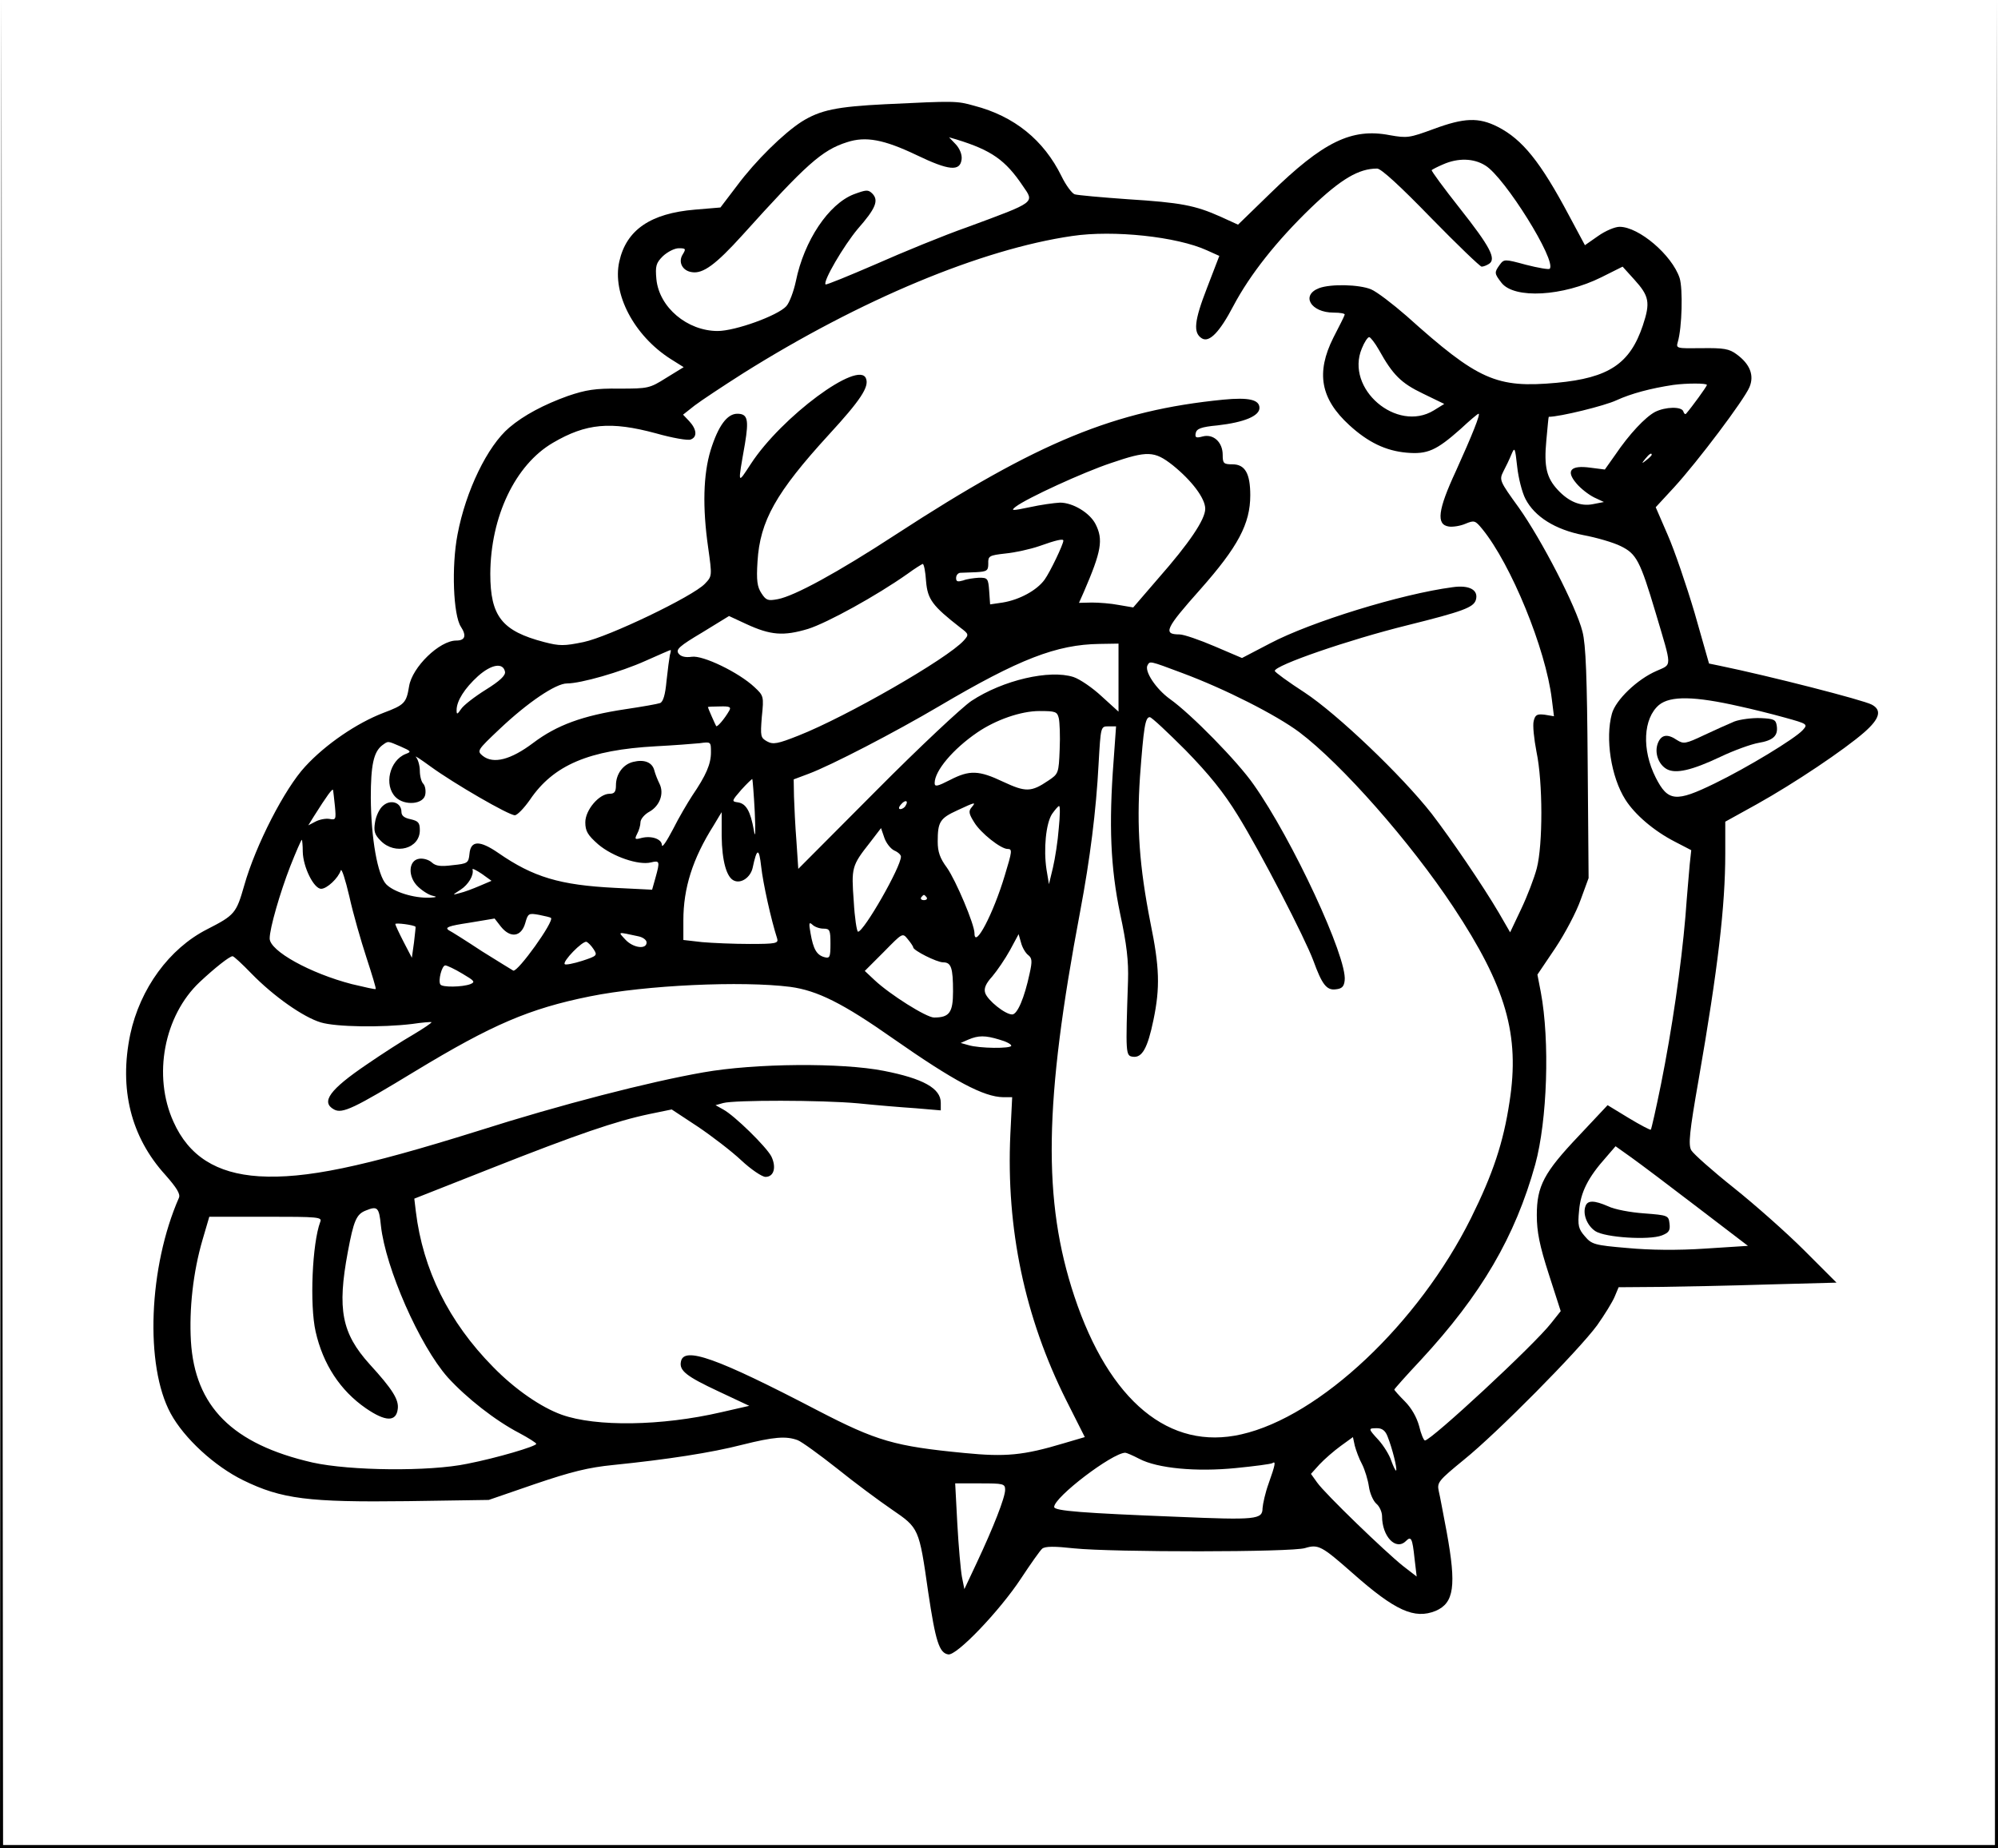
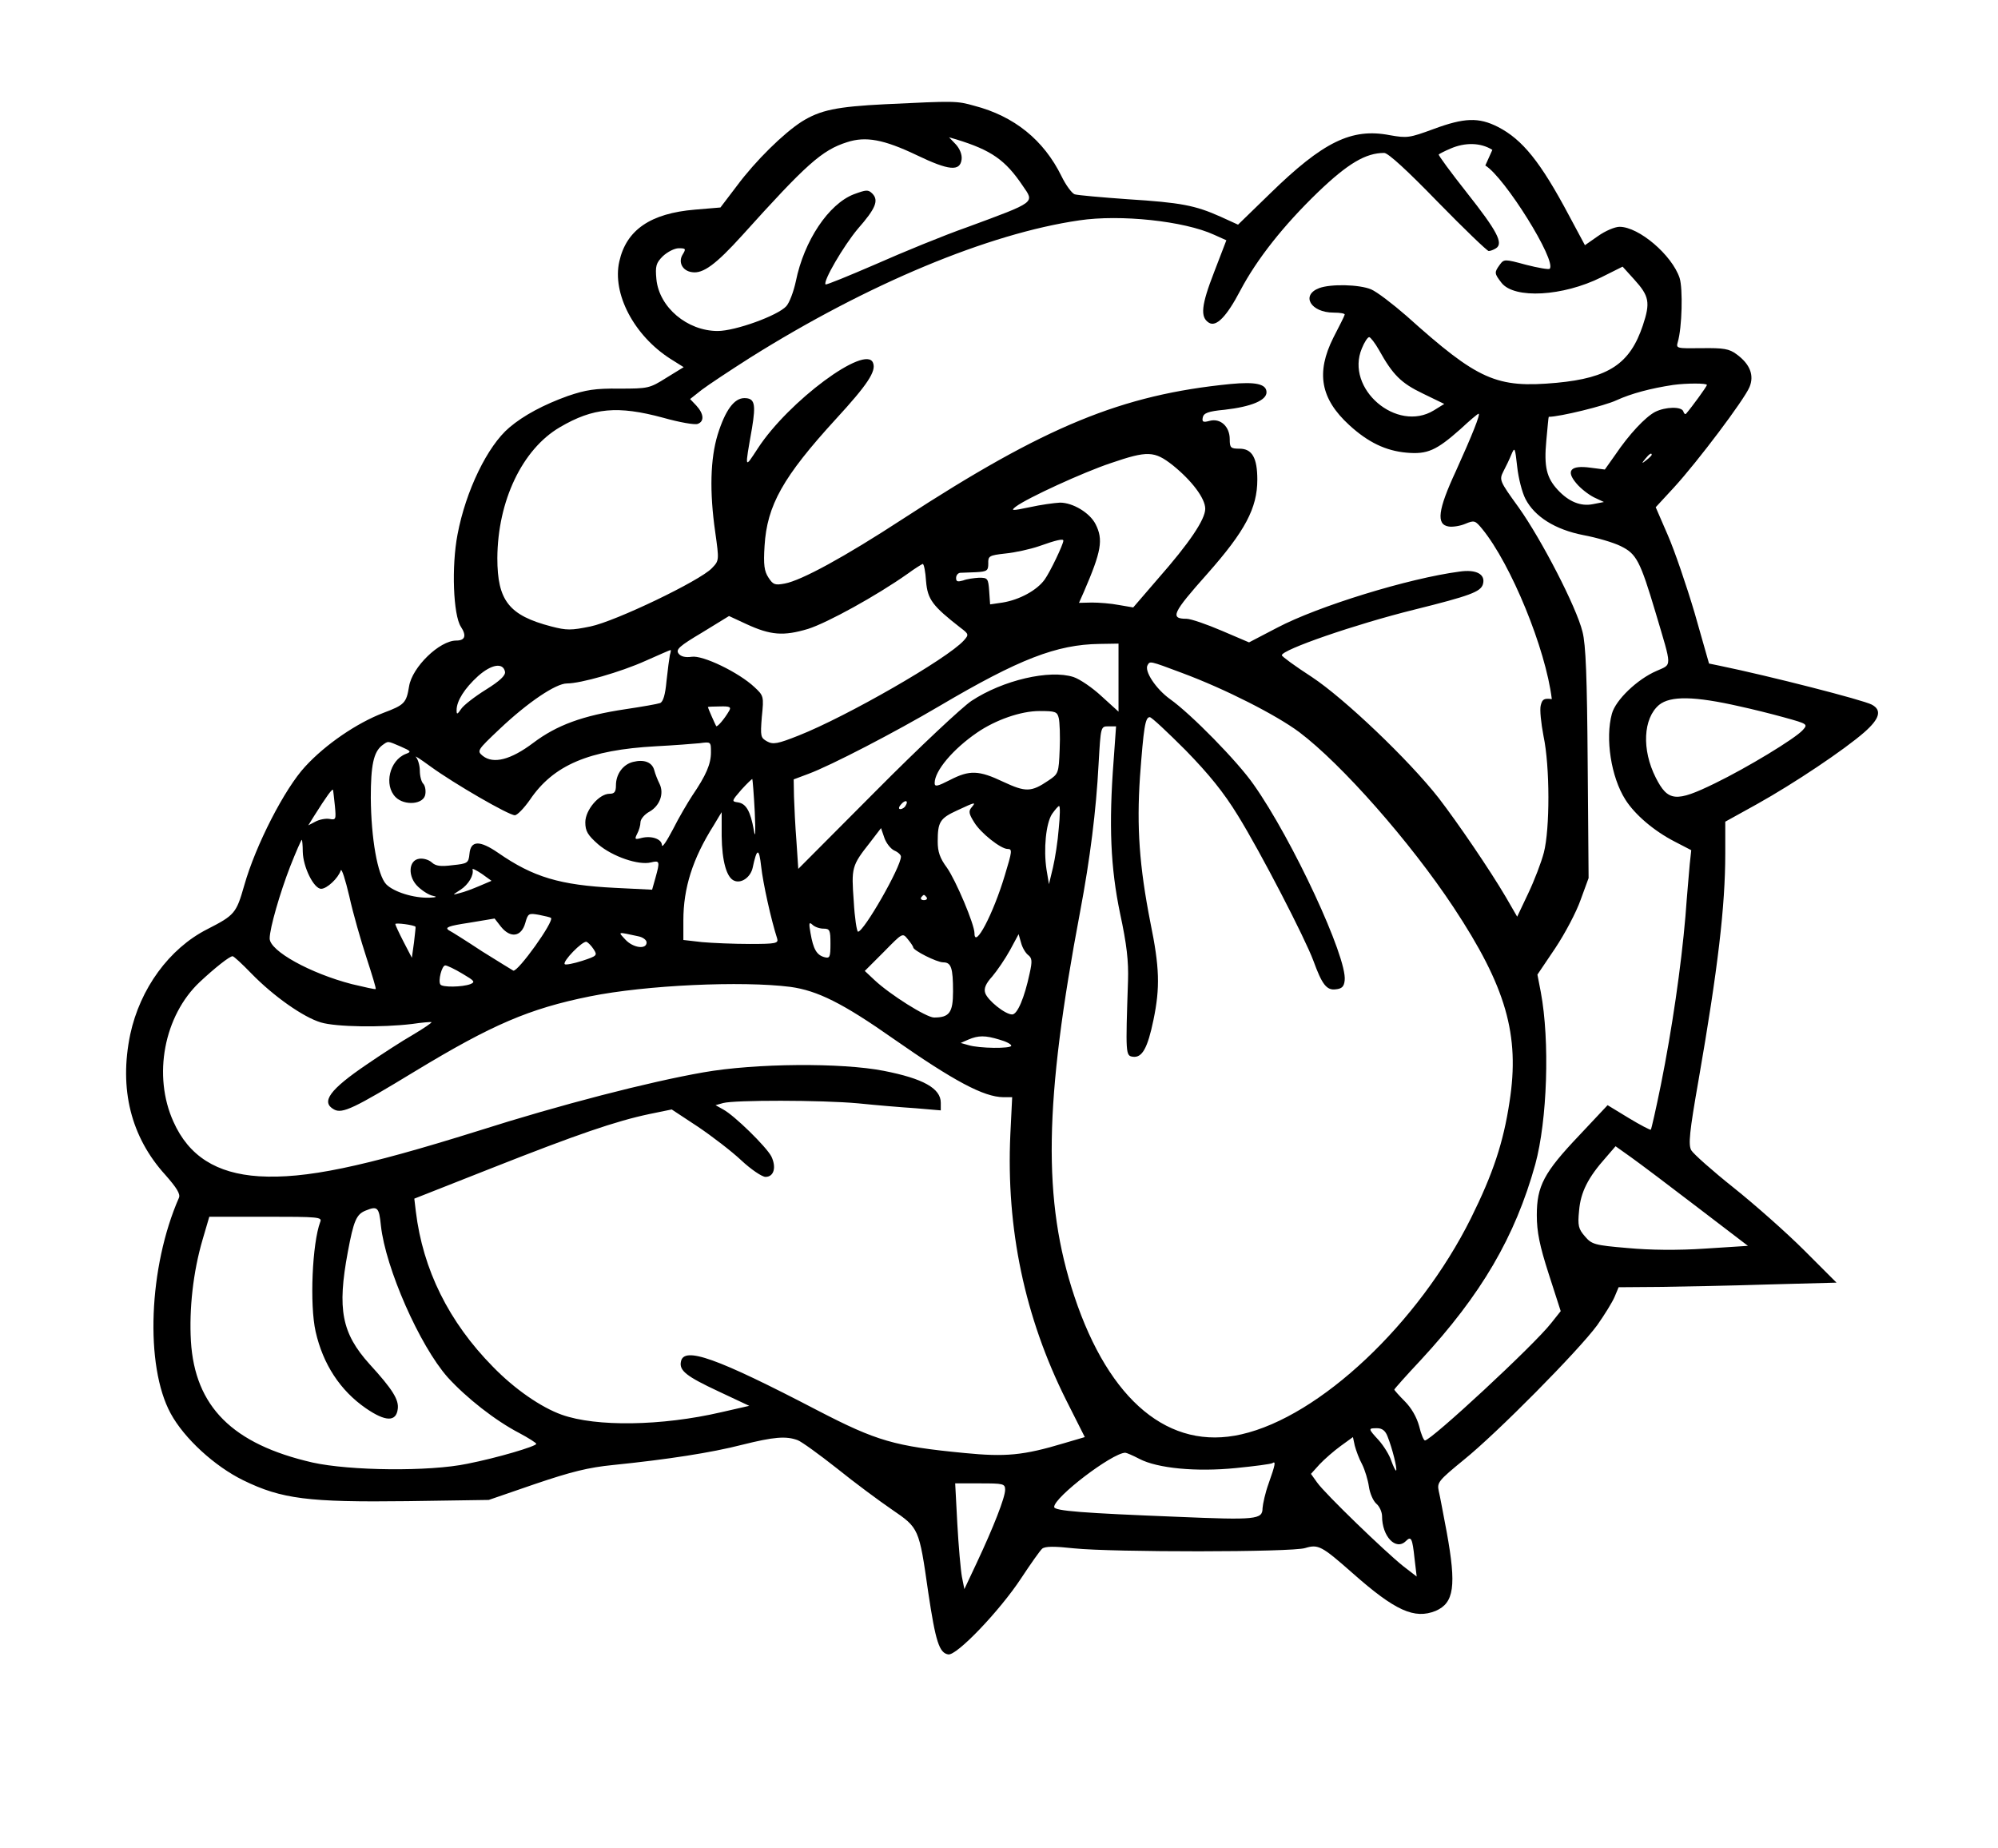
<svg xmlns="http://www.w3.org/2000/svg" version="1.0" width="652" height="603" viewBox="0 0 652 603" preserveAspectRatio="xMidYMid meet">
  <g transform="translate(0,603) scale(0.1,-0.1)" fill="#000000" stroke="none">
-     <path d="M2 3018 l-2 -3018 3260 0 3260 0 -2 3018 -3 3017 -2 -3012 -3 -3013 -3250 0 -3250 0 -3 3013 -2 3012 -3 -3017z" />
-     <path d="M2890 5690 c-160 -8 -213 -19 -274 -57 -59 -38 -150 -127 -211 -209 l-54 -71 -83 -7 c-145 -12 -224 -66 -247 -169 -24 -105 48 -242 167 -318 l43 -27 -57 -35 c-54 -34 -59 -35 -152 -35 -80 1 -110 -4 -169 -24 -78 -28 -144 -63 -191 -103 -71 -60 -142 -206 -169 -349 -20 -104 -14 -263 11 -301 19 -29 14 -45 -15 -45 -55 0 -144 -87 -154 -149 -9 -55 -15 -61 -84 -87 -86 -33 -188 -102 -255 -175 -67 -72 -162 -257 -199 -388 -26 -91 -31 -97 -121 -143 -124 -63 -219 -194 -251 -343 -37 -178 2 -335 115 -459 37 -42 49 -62 44 -74 -99 -225 -112 -548 -27 -704 44 -81 143 -172 237 -218 125 -61 212 -72 535 -68 l266 4 151 52 c118 40 174 54 255 62 177 18 320 40 421 66 104 26 143 29 181 15 13 -5 71 -47 128 -92 57 -46 138 -106 179 -134 89 -61 89 -60 119 -270 24 -161 36 -198 65 -203 27 -6 169 143 238 248 31 47 62 91 69 97 10 8 40 8 104 1 126 -13 711 -13 754 1 43 13 54 7 155 -82 139 -123 202 -151 271 -123 60 26 68 81 36 257 -11 57 -22 118 -26 134 -6 28 -1 34 82 102 108 87 374 356 435 439 24 34 50 76 57 93 l13 31 132 1 c72 1 232 4 355 8 l224 6 -105 105 c-58 58 -162 150 -231 205 -69 55 -131 110 -138 122 -10 18 -6 59 24 230 63 362 87 567 87 738 l0 104 103 57 c122 68 286 178 351 235 50 44 58 72 24 90 -28 15 -332 93 -497 127 l-34 7 -47 165 c-27 91 -66 205 -88 255 l-39 90 60 65 c77 84 229 286 246 327 16 38 2 75 -42 107 -24 18 -42 21 -114 20 -82 -1 -84 -1 -78 20 14 47 17 174 6 209 -25 75 -133 167 -196 167 -15 0 -46 -13 -70 -30 l-43 -30 -52 97 c-93 175 -152 248 -232 289 -63 32 -110 30 -210 -7 -79 -29 -86 -30 -143 -20 -124 24 -217 -21 -391 -191 l-104 -101 -57 26 c-83 37 -129 46 -303 57 -85 6 -163 13 -173 16 -9 3 -29 30 -43 59 -58 118 -154 196 -285 230 -57 16 -62 16 -289 5z m101 -166 c106 -51 142 -54 147 -14 2 15 -6 35 -19 49 l-22 23 24 -7 c114 -35 160 -67 217 -152 38 -55 44 -51 -181 -134 -77 -27 -211 -82 -299 -121 -88 -38 -161 -68 -164 -66 -9 10 59 126 105 181 59 67 69 93 48 115 -14 14 -20 13 -61 -2 -82 -32 -162 -151 -189 -284 -7 -33 -21 -70 -31 -81 -28 -31 -167 -81 -224 -81 -99 0 -191 77 -200 169 -4 43 -1 53 21 75 15 14 38 26 52 26 23 0 24 -2 13 -20 -16 -25 -1 -54 30 -58 36 -6 78 25 164 120 209 232 260 278 342 304 61 20 120 9 227 -42z m1856 -34 c63 -38 234 -312 210 -337 -3 -3 -38 3 -77 13 -70 19 -72 19 -86 0 -18 -25 -18 -28 6 -59 42 -53 200 -44 325 18 l70 35 38 -42 c49 -54 53 -75 28 -150 -42 -125 -111 -171 -281 -187 -197 -18 -256 8 -490 218 -46 40 -97 79 -116 87 -39 16 -131 18 -169 4 -61 -23 -28 -80 47 -80 22 0 38 -3 36 -7 -1 -5 -18 -38 -37 -75 -57 -114 -42 -199 52 -285 61 -56 119 -84 187 -90 68 -6 97 7 176 77 30 28 56 50 59 50 7 0 -21 -70 -74 -187 -59 -127 -65 -175 -23 -181 13 -2 38 2 54 9 29 12 32 11 55 -17 94 -115 207 -391 227 -555 l7 -56 -30 5 c-25 3 -31 0 -36 -20 -4 -14 1 -59 9 -101 21 -99 21 -303 1 -380 -8 -31 -31 -91 -51 -133 l-36 -76 -37 64 c-53 90 -156 241 -219 323 -98 125 -308 325 -414 395 -54 35 -98 67 -98 71 0 18 239 101 433 149 181 45 215 58 223 82 10 33 -21 50 -76 42 -167 -22 -462 -113 -595 -183 l-92 -48 -89 38 c-49 21 -101 39 -115 39 -55 0 -46 19 68 147 123 139 163 214 163 307 0 71 -17 101 -58 101 -29 0 -32 3 -32 31 0 41 -30 69 -65 60 -22 -6 -26 -4 -23 11 3 14 17 20 71 25 88 10 137 31 137 57 0 27 -35 35 -118 27 -354 -35 -603 -137 -1067 -439 -193 -126 -333 -202 -387 -212 -32 -6 -38 -4 -53 19 -14 21 -17 42 -13 104 8 132 60 225 233 414 103 112 132 156 121 183 -23 62 -276 -125 -376 -279 -44 -67 -43 -71 -19 66 13 79 9 98 -25 98 -33 0 -62 -39 -87 -119 -24 -79 -27 -186 -8 -318 13 -93 13 -93 -11 -118 -39 -41 -314 -173 -396 -190 -63 -13 -78 -13 -128 0 -138 36 -176 84 -176 223 1 186 81 355 204 427 109 64 189 71 337 31 53 -15 104 -24 113 -20 22 8 20 33 -5 60 l-20 21 38 30 c21 16 92 63 158 105 384 241 778 405 1074 448 134 20 342 -2 440 -47 l40 -18 -40 -104 c-42 -108 -46 -147 -17 -165 24 -15 58 20 103 106 54 102 141 212 253 320 98 94 156 128 216 128 13 0 76 -58 175 -160 86 -88 161 -160 166 -160 6 0 16 4 24 9 25 16 3 57 -95 181 -53 67 -94 123 -92 125 2 2 19 11 38 19 48 21 99 20 137 -4z m-347 -602 c45 -81 72 -108 143 -142 l70 -34 -34 -21 c-121 -74 -290 71 -235 202 8 20 19 37 24 37 4 0 19 -19 32 -42z m1070 -114 c0 -5 -49 -72 -68 -94 -3 -3 -7 1 -9 8 -6 16 -58 15 -92 -2 -32 -17 -84 -72 -130 -140 l-34 -48 -47 6 c-65 9 -81 -10 -46 -51 14 -17 40 -37 58 -46 l32 -15 -36 -7 c-40 -8 -79 8 -115 47 -36 39 -45 75 -37 160 4 43 7 78 8 78 36 0 183 36 221 54 48 22 112 39 185 50 44 6 110 6 110 0z m-592 -372 c30 -58 97 -100 189 -118 43 -8 98 -24 122 -36 51 -25 63 -47 114 -218 54 -182 54 -166 3 -189 -63 -27 -134 -95 -146 -140 -22 -80 -3 -206 44 -280 31 -49 93 -102 161 -137 l54 -28 -5 -46 c-2 -25 -9 -101 -14 -170 -14 -164 -44 -370 -80 -549 -16 -79 -31 -145 -33 -147 -1 -2 -34 15 -72 38 l-69 42 -93 -99 c-115 -121 -138 -165 -138 -260 0 -54 9 -99 39 -192 l39 -121 -31 -39 c-56 -72 -392 -383 -412 -383 -4 0 -13 21 -19 47 -8 29 -25 59 -47 81 -18 18 -34 36 -34 38 0 2 39 46 86 96 198 214 308 402 374 639 39 143 48 402 18 562 l-11 57 58 86 c32 48 69 118 83 158 l26 71 -3 374 c-2 281 -6 388 -17 430 -20 81 -134 301 -208 405 -63 87 -64 90 -50 118 8 15 20 40 26 55 11 26 12 23 19 -40 4 -37 16 -84 27 -105z m-1151 110 c62 -50 106 -108 106 -142 0 -35 -52 -112 -154 -228 l-81 -94 -47 8 c-25 5 -65 8 -88 8 l-42 -1 16 36 c57 132 64 170 38 221 -19 37 -74 70 -116 70 -19 -1 -63 -7 -99 -15 -58 -12 -63 -12 -45 2 37 28 220 112 310 142 120 41 142 40 202 -7z m1563 34 c0 -2 -8 -10 -17 -17 -16 -13 -17 -12 -4 4 13 16 21 21 21 13z m-1920 -280 c0 -12 -43 -102 -61 -127 -25 -35 -82 -66 -137 -75 l-41 -6 -3 43 c-3 42 -5 44 -33 44 -16 -1 -40 -4 -52 -9 -18 -5 -23 -4 -23 8 0 9 6 16 13 17 6 0 30 1 52 2 36 2 40 5 40 28 -1 25 3 27 56 33 31 3 81 14 110 24 56 20 79 25 79 18z m-448 -133 c5 -59 21 -80 112 -151 28 -21 28 -23 11 -42 -53 -59 -382 -248 -539 -310 -68 -27 -83 -30 -103 -19 -21 12 -22 16 -17 80 7 67 6 69 -24 97 -51 48 -169 105 -205 99 -21 -3 -36 1 -43 11 -9 13 3 24 77 68 l88 54 56 -26 c80 -37 122 -40 202 -16 63 20 223 108 325 180 23 17 46 31 49 32 4 0 9 -25 11 -57z m628 -314 l0 -111 -55 50 c-30 28 -71 56 -92 63 -78 25 -230 -10 -333 -78 -30 -20 -170 -151 -310 -292 l-255 -256 -6 90 c-4 50 -7 115 -8 146 l-1 56 48 18 c73 27 283 136 427 221 261 154 383 201 523 203 l62 1 0 -111z m-1464 74 c-2 -10 -7 -48 -11 -85 -4 -45 -11 -68 -21 -72 -8 -3 -59 -12 -113 -20 -140 -21 -224 -52 -301 -110 -73 -55 -130 -70 -165 -42 -19 16 -18 18 55 87 93 88 184 149 220 149 45 0 175 37 257 74 43 19 79 35 81 35 2 1 1 -7 -2 -16z m1672 -59 c140 -52 307 -137 382 -193 138 -104 362 -358 503 -571 172 -260 217 -417 183 -635 -20 -133 -54 -235 -126 -380 -171 -343 -493 -647 -749 -705 -235 -54 -431 108 -545 450 -104 313 -99 633 19 1257 32 170 52 327 60 481 7 122 7 122 32 122 l25 0 -8 -112 c-16 -210 -10 -349 21 -498 22 -102 28 -156 26 -220 -8 -239 -8 -245 16 -248 30 -4 48 28 67 120 22 106 20 172 -10 318 -36 184 -45 311 -34 475 12 161 17 195 32 195 6 0 58 -49 117 -108 76 -78 124 -137 170 -212 75 -121 220 -402 247 -475 28 -77 43 -97 73 -93 20 2 27 9 29 29 9 74 -171 461 -297 639 -52 75 -204 230 -273 279 -46 33 -85 92 -73 111 8 13 4 15 113 -26z m-2210 4 c2 -12 -17 -30 -62 -58 -37 -23 -73 -51 -81 -63 -13 -19 -15 -19 -15 -4 0 30 26 71 70 111 44 39 82 45 88 14z m4030 -113 c37 -8 102 -24 145 -36 76 -21 77 -22 60 -41 -25 -28 -182 -123 -287 -174 -127 -62 -153 -60 -193 19 -46 91 -41 193 11 237 37 30 115 29 264 -5z m-3299 -15 c-15 -26 -39 -54 -42 -49 -3 5 -27 59 -27 62 0 1 18 2 39 2 33 1 38 -2 30 -15z m1076 -23 c3 -12 5 -58 3 -102 -3 -78 -4 -80 -37 -102 -56 -38 -74 -38 -147 -4 -80 38 -110 39 -174 6 -41 -21 -50 -23 -50 -10 0 40 60 111 139 165 60 41 142 70 203 70 52 0 58 -2 63 -23z m-2147 -93 c34 -15 35 -17 16 -24 -53 -21 -72 -102 -33 -141 29 -29 93 -24 97 10 2 13 -1 28 -7 34 -6 6 -11 25 -11 42 0 17 -6 37 -12 44 -7 8 14 -6 47 -30 77 -56 255 -159 275 -159 8 0 30 23 49 50 77 114 193 163 411 175 58 3 122 8 143 10 37 5 37 5 37 -30 0 -38 -16 -75 -61 -141 -15 -23 -44 -72 -63 -110 -20 -38 -35 -61 -36 -52 0 20 -33 32 -66 24 -22 -6 -24 -5 -15 13 6 11 11 28 11 38 0 10 13 26 30 35 33 19 48 59 32 91 -6 12 -14 32 -17 44 -7 26 -33 36 -69 27 -33 -8 -56 -40 -56 -76 0 -22 -5 -28 -21 -28 -34 0 -79 -53 -79 -93 0 -29 8 -42 42 -72 47 -40 132 -69 172 -59 29 7 30 4 15 -50 l-11 -39 -121 6 c-180 9 -267 35 -381 114 -61 42 -90 41 -94 -3 -3 -30 -6 -32 -55 -37 -39 -5 -55 -3 -68 9 -10 9 -28 14 -41 12 -36 -5 -38 -60 -3 -92 15 -14 36 -27 48 -29 15 -3 11 -5 -11 -6 -52 -2 -118 19 -142 44 -28 30 -49 149 -50 282 0 106 9 149 37 171 21 15 16 15 61 -4z m1155 -214 c3 -68 2 -89 -3 -59 -11 62 -25 87 -52 91 -21 3 -21 4 11 41 19 21 35 36 36 35 1 -2 5 -50 8 -108z m-1370 19 c4 -43 3 -45 -18 -41 -13 2 -33 -2 -46 -9 l-23 -12 18 29 c43 68 61 93 63 86 1 -4 3 -28 6 -53z m1862 2 c-3 -6 -11 -11 -17 -11 -6 0 -6 6 2 15 14 17 26 13 15 -4z m215 -6 c-10 -12 -8 -21 9 -48 21 -35 87 -87 109 -87 16 0 15 -7 -9 -86 -38 -127 -99 -242 -99 -189 0 29 -61 173 -90 214 -23 31 -30 52 -30 85 0 64 7 76 64 102 60 28 62 28 46 9z m285 -68 c-3 -41 -12 -98 -19 -128 l-13 -54 -8 48 c-10 66 -2 150 18 181 10 14 20 26 23 26 4 0 3 -33 -1 -73z m-1100 -25 c1 -81 16 -137 42 -146 23 -9 52 12 59 42 14 66 21 67 28 4 6 -54 32 -172 52 -234 5 -16 -4 -18 -89 -18 -52 0 -122 3 -156 6 l-61 7 0 64 c0 105 30 201 99 310 14 24 26 43 26 43 0 0 0 -35 0 -78z m563 -47 c12 -5 22 -14 22 -20 0 -34 -121 -245 -140 -245 -4 0 -11 45 -14 99 -8 110 -7 116 53 192 l36 47 11 -32 c6 -17 20 -35 32 -41z m-1930 -4 c1 -50 36 -121 60 -121 19 0 56 35 64 60 3 8 15 -30 28 -85 12 -55 38 -145 56 -200 18 -55 32 -101 30 -102 -1 -2 -36 6 -78 16 -135 35 -268 108 -268 149 0 33 34 150 67 235 19 48 36 87 38 87 1 0 3 -18 3 -39z m576 -112 c-21 -9 -50 -20 -64 -23 -25 -7 -25 -7 3 11 26 17 44 48 39 66 -2 5 12 -2 30 -14 l32 -23 -40 -17z m1460 -37 c3 -5 -1 -9 -9 -9 -8 0 -12 4 -9 9 3 4 7 8 9 8 2 0 6 -4 9 -8z m-1226 -67 c11 -11 -108 -177 -123 -172 -5 3 -51 31 -102 63 -50 33 -99 64 -109 69 -13 9 0 14 66 24 l84 14 21 -27 c31 -38 66 -33 79 12 9 32 11 33 45 27 20 -4 37 -8 39 -10z m-442 -29 c1 0 -2 -23 -5 -51 l-7 -50 -27 52 c-15 29 -27 55 -27 58 0 5 62 -3 66 -9z m1331 -6 c21 0 23 -5 23 -49 0 -44 -2 -49 -20 -44 -25 7 -36 26 -45 78 -6 33 -5 38 6 28 7 -7 23 -13 36 -13z m-604 -25 c15 -3 27 -12 27 -20 0 -24 -44 -18 -69 9 -25 27 -28 26 42 11z m897 -36 c0 -10 77 -49 98 -49 26 0 32 -18 32 -95 0 -69 -12 -85 -62 -85 -25 0 -144 75 -194 122 l-32 30 62 62 c61 62 61 63 78 42 10 -12 18 -24 18 -27z m375 -25 c13 -10 14 -20 5 -60 -17 -80 -40 -134 -57 -134 -23 0 -80 46 -88 70 -5 15 2 31 23 54 16 19 42 57 58 86 l28 52 8 -28 c4 -16 15 -34 23 -40z m-1418 19 c13 -20 12 -22 -37 -38 -28 -9 -54 -14 -57 -11 -9 8 58 77 71 73 5 -2 16 -13 23 -24z m-1117 -79 c73 -75 170 -143 227 -160 50 -15 199 -17 298 -5 33 5 61 7 63 6 2 -2 -25 -20 -60 -41 -35 -20 -103 -64 -151 -97 -121 -82 -151 -123 -107 -147 27 -15 66 4 265 125 251 152 372 204 570 244 183 37 496 51 654 31 88 -12 171 -53 336 -169 199 -139 295 -190 359 -191 l29 0 -6 -122 c-14 -307 47 -596 182 -866 l61 -121 -68 -20 c-133 -40 -191 -45 -324 -32 -229 22 -287 39 -480 139 -330 172 -437 210 -446 159 -6 -29 18 -48 123 -97 l100 -47 -92 -21 c-194 -45 -408 -48 -520 -8 -67 24 -153 83 -224 156 -145 147 -229 318 -252 507 l-5 42 251 99 c281 111 407 154 516 177 l73 15 85 -56 c46 -31 110 -80 142 -110 32 -30 68 -54 79 -54 28 0 36 32 19 67 -17 32 -120 133 -157 153 l-25 14 25 7 c37 10 319 10 440 -1 58 -6 142 -13 188 -16 l82 -7 0 25 c0 47 -58 79 -186 104 -137 27 -419 25 -589 -5 -177 -31 -465 -105 -735 -191 -377 -118 -564 -157 -715 -148 -139 9 -229 66 -279 178 -68 150 -31 346 86 456 48 45 97 84 107 84 4 0 31 -25 61 -56z m689 -1 c39 -23 43 -27 26 -34 -26 -10 -93 -11 -98 -1 -8 12 5 62 16 62 6 0 31 -12 56 -27z m1752 -215 c22 -6 39 -15 39 -20 0 -10 -105 -9 -140 2 l-25 7 25 11 c33 14 55 14 101 0z m2278 -547 l165 -126 -140 -9 c-89 -6 -180 -5 -254 2 -107 9 -116 12 -138 38 -21 24 -24 35 -19 84 5 60 29 108 88 174 l31 36 52 -37 c28 -20 125 -93 215 -162z m-4296 -60 c15 -138 126 -391 218 -495 61 -67 155 -141 234 -182 30 -16 55 -32 55 -35 0 -8 -128 -46 -225 -65 -124 -26 -383 -23 -505 4 -262 60 -384 183 -397 396 -6 105 7 225 38 331 l22 75 185 0 c171 0 184 -1 177 -17 -26 -69 -35 -270 -15 -358 24 -106 80 -192 164 -250 64 -44 99 -45 104 -2 4 30 -17 64 -92 146 -91 101 -106 179 -71 366 19 102 28 123 58 135 39 16 44 11 50 -49z m3285 -688 c16 -40 32 -106 28 -111 -2 -2 -9 13 -16 32 -6 19 -25 49 -41 67 -35 38 -35 39 -5 39 16 0 27 -8 34 -27z m-83 -91 c9 -18 19 -51 22 -72 3 -22 14 -47 24 -56 11 -9 19 -28 19 -41 0 -66 45 -114 78 -81 17 17 21 9 28 -57 l7 -59 -44 34 c-58 46 -256 237 -281 273 l-20 28 28 31 c16 17 47 44 69 60 l40 29 6 -28 c4 -15 14 -43 24 -61z m-727 18 c59 -31 186 -43 315 -30 61 6 114 13 119 16 12 8 10 -4 -12 -66 -11 -30 -19 -67 -20 -81 0 -37 -21 -39 -280 -28 -303 12 -400 19 -400 32 0 32 189 176 232 177 4 0 25 -9 46 -20z m-438 -101 c0 -25 -38 -122 -93 -239 l-40 -85 -8 40 c-4 22 -11 100 -15 173 l-7 132 81 0 c76 0 82 -1 82 -21z" />
-     <path d="M5660 3676 c-19 -8 -64 -28 -100 -45 -59 -28 -66 -29 -87 -16 -32 22 -52 18 -63 -10 -12 -31 2 -70 30 -85 29 -15 80 -4 175 41 44 21 100 41 123 45 48 8 65 23 60 56 -3 20 -9 23 -53 25 -27 1 -66 -4 -85 -11z" />
-     <path d="M1251 3402 c-12 -9 -24 -34 -27 -54 -5 -30 -2 -41 19 -62 47 -47 127 -25 127 35 0 25 -5 30 -30 36 -20 4 -30 11 -30 24 0 30 -34 42 -59 21z" />
-     <path d="M5174 2095 c-10 -26 5 -64 32 -82 32 -21 176 -30 217 -14 23 9 28 16 25 39 -3 26 -5 27 -83 33 -44 3 -97 13 -117 23 -46 20 -67 20 -74 1z" />
+     <path d="M2890 5690 c-160 -8 -213 -19 -274 -57 -59 -38 -150 -127 -211 -209 l-54 -71 -83 -7 c-145 -12 -224 -66 -247 -169 -24 -105 48 -242 167 -318 l43 -27 -57 -35 c-54 -34 -59 -35 -152 -35 -80 1 -110 -4 -169 -24 -78 -28 -144 -63 -191 -103 -71 -60 -142 -206 -169 -349 -20 -104 -14 -263 11 -301 19 -29 14 -45 -15 -45 -55 0 -144 -87 -154 -149 -9 -55 -15 -61 -84 -87 -86 -33 -188 -102 -255 -175 -67 -72 -162 -257 -199 -388 -26 -91 -31 -97 -121 -143 -124 -63 -219 -194 -251 -343 -37 -178 2 -335 115 -459 37 -42 49 -62 44 -74 -99 -225 -112 -548 -27 -704 44 -81 143 -172 237 -218 125 -61 212 -72 535 -68 l266 4 151 52 c118 40 174 54 255 62 177 18 320 40 421 66 104 26 143 29 181 15 13 -5 71 -47 128 -92 57 -46 138 -106 179 -134 89 -61 89 -60 119 -270 24 -161 36 -198 65 -203 27 -6 169 143 238 248 31 47 62 91 69 97 10 8 40 8 104 1 126 -13 711 -13 754 1 43 13 54 7 155 -82 139 -123 202 -151 271 -123 60 26 68 81 36 257 -11 57 -22 118 -26 134 -6 28 -1 34 82 102 108 87 374 356 435 439 24 34 50 76 57 93 l13 31 132 1 c72 1 232 4 355 8 l224 6 -105 105 c-58 58 -162 150 -231 205 -69 55 -131 110 -138 122 -10 18 -6 59 24 230 63 362 87 567 87 738 l0 104 103 57 c122 68 286 178 351 235 50 44 58 72 24 90 -28 15 -332 93 -497 127 l-34 7 -47 165 c-27 91 -66 205 -88 255 l-39 90 60 65 c77 84 229 286 246 327 16 38 2 75 -42 107 -24 18 -42 21 -114 20 -82 -1 -84 -1 -78 20 14 47 17 174 6 209 -25 75 -133 167 -196 167 -15 0 -46 -13 -70 -30 l-43 -30 -52 97 c-93 175 -152 248 -232 289 -63 32 -110 30 -210 -7 -79 -29 -86 -30 -143 -20 -124 24 -217 -21 -391 -191 l-104 -101 -57 26 c-83 37 -129 46 -303 57 -85 6 -163 13 -173 16 -9 3 -29 30 -43 59 -58 118 -154 196 -285 230 -57 16 -62 16 -289 5z m101 -166 c106 -51 142 -54 147 -14 2 15 -6 35 -19 49 l-22 23 24 -7 c114 -35 160 -67 217 -152 38 -55 44 -51 -181 -134 -77 -27 -211 -82 -299 -121 -88 -38 -161 -68 -164 -66 -9 10 59 126 105 181 59 67 69 93 48 115 -14 14 -20 13 -61 -2 -82 -32 -162 -151 -189 -284 -7 -33 -21 -70 -31 -81 -28 -31 -167 -81 -224 -81 -99 0 -191 77 -200 169 -4 43 -1 53 21 75 15 14 38 26 52 26 23 0 24 -2 13 -20 -16 -25 -1 -54 30 -58 36 -6 78 25 164 120 209 232 260 278 342 304 61 20 120 9 227 -42z m1856 -34 c63 -38 234 -312 210 -337 -3 -3 -38 3 -77 13 -70 19 -72 19 -86 0 -18 -25 -18 -28 6 -59 42 -53 200 -44 325 18 l70 35 38 -42 c49 -54 53 -75 28 -150 -42 -125 -111 -171 -281 -187 -197 -18 -256 8 -490 218 -46 40 -97 79 -116 87 -39 16 -131 18 -169 4 -61 -23 -28 -80 47 -80 22 0 38 -3 36 -7 -1 -5 -18 -38 -37 -75 -57 -114 -42 -199 52 -285 61 -56 119 -84 187 -90 68 -6 97 7 176 77 30 28 56 50 59 50 7 0 -21 -70 -74 -187 -59 -127 -65 -175 -23 -181 13 -2 38 2 54 9 29 12 32 11 55 -17 94 -115 207 -391 227 -555 c-25 3 -31 0 -36 -20 -4 -14 1 -59 9 -101 21 -99 21 -303 1 -380 -8 -31 -31 -91 -51 -133 l-36 -76 -37 64 c-53 90 -156 241 -219 323 -98 125 -308 325 -414 395 -54 35 -98 67 -98 71 0 18 239 101 433 149 181 45 215 58 223 82 10 33 -21 50 -76 42 -167 -22 -462 -113 -595 -183 l-92 -48 -89 38 c-49 21 -101 39 -115 39 -55 0 -46 19 68 147 123 139 163 214 163 307 0 71 -17 101 -58 101 -29 0 -32 3 -32 31 0 41 -30 69 -65 60 -22 -6 -26 -4 -23 11 3 14 17 20 71 25 88 10 137 31 137 57 0 27 -35 35 -118 27 -354 -35 -603 -137 -1067 -439 -193 -126 -333 -202 -387 -212 -32 -6 -38 -4 -53 19 -14 21 -17 42 -13 104 8 132 60 225 233 414 103 112 132 156 121 183 -23 62 -276 -125 -376 -279 -44 -67 -43 -71 -19 66 13 79 9 98 -25 98 -33 0 -62 -39 -87 -119 -24 -79 -27 -186 -8 -318 13 -93 13 -93 -11 -118 -39 -41 -314 -173 -396 -190 -63 -13 -78 -13 -128 0 -138 36 -176 84 -176 223 1 186 81 355 204 427 109 64 189 71 337 31 53 -15 104 -24 113 -20 22 8 20 33 -5 60 l-20 21 38 30 c21 16 92 63 158 105 384 241 778 405 1074 448 134 20 342 -2 440 -47 l40 -18 -40 -104 c-42 -108 -46 -147 -17 -165 24 -15 58 20 103 106 54 102 141 212 253 320 98 94 156 128 216 128 13 0 76 -58 175 -160 86 -88 161 -160 166 -160 6 0 16 4 24 9 25 16 3 57 -95 181 -53 67 -94 123 -92 125 2 2 19 11 38 19 48 21 99 20 137 -4z m-347 -602 c45 -81 72 -108 143 -142 l70 -34 -34 -21 c-121 -74 -290 71 -235 202 8 20 19 37 24 37 4 0 19 -19 32 -42z m1070 -114 c0 -5 -49 -72 -68 -94 -3 -3 -7 1 -9 8 -6 16 -58 15 -92 -2 -32 -17 -84 -72 -130 -140 l-34 -48 -47 6 c-65 9 -81 -10 -46 -51 14 -17 40 -37 58 -46 l32 -15 -36 -7 c-40 -8 -79 8 -115 47 -36 39 -45 75 -37 160 4 43 7 78 8 78 36 0 183 36 221 54 48 22 112 39 185 50 44 6 110 6 110 0z m-592 -372 c30 -58 97 -100 189 -118 43 -8 98 -24 122 -36 51 -25 63 -47 114 -218 54 -182 54 -166 3 -189 -63 -27 -134 -95 -146 -140 -22 -80 -3 -206 44 -280 31 -49 93 -102 161 -137 l54 -28 -5 -46 c-2 -25 -9 -101 -14 -170 -14 -164 -44 -370 -80 -549 -16 -79 -31 -145 -33 -147 -1 -2 -34 15 -72 38 l-69 42 -93 -99 c-115 -121 -138 -165 -138 -260 0 -54 9 -99 39 -192 l39 -121 -31 -39 c-56 -72 -392 -383 -412 -383 -4 0 -13 21 -19 47 -8 29 -25 59 -47 81 -18 18 -34 36 -34 38 0 2 39 46 86 96 198 214 308 402 374 639 39 143 48 402 18 562 l-11 57 58 86 c32 48 69 118 83 158 l26 71 -3 374 c-2 281 -6 388 -17 430 -20 81 -134 301 -208 405 -63 87 -64 90 -50 118 8 15 20 40 26 55 11 26 12 23 19 -40 4 -37 16 -84 27 -105z m-1151 110 c62 -50 106 -108 106 -142 0 -35 -52 -112 -154 -228 l-81 -94 -47 8 c-25 5 -65 8 -88 8 l-42 -1 16 36 c57 132 64 170 38 221 -19 37 -74 70 -116 70 -19 -1 -63 -7 -99 -15 -58 -12 -63 -12 -45 2 37 28 220 112 310 142 120 41 142 40 202 -7z m1563 34 c0 -2 -8 -10 -17 -17 -16 -13 -17 -12 -4 4 13 16 21 21 21 13z m-1920 -280 c0 -12 -43 -102 -61 -127 -25 -35 -82 -66 -137 -75 l-41 -6 -3 43 c-3 42 -5 44 -33 44 -16 -1 -40 -4 -52 -9 -18 -5 -23 -4 -23 8 0 9 6 16 13 17 6 0 30 1 52 2 36 2 40 5 40 28 -1 25 3 27 56 33 31 3 81 14 110 24 56 20 79 25 79 18z m-448 -133 c5 -59 21 -80 112 -151 28 -21 28 -23 11 -42 -53 -59 -382 -248 -539 -310 -68 -27 -83 -30 -103 -19 -21 12 -22 16 -17 80 7 67 6 69 -24 97 -51 48 -169 105 -205 99 -21 -3 -36 1 -43 11 -9 13 3 24 77 68 l88 54 56 -26 c80 -37 122 -40 202 -16 63 20 223 108 325 180 23 17 46 31 49 32 4 0 9 -25 11 -57z m628 -314 l0 -111 -55 50 c-30 28 -71 56 -92 63 -78 25 -230 -10 -333 -78 -30 -20 -170 -151 -310 -292 l-255 -256 -6 90 c-4 50 -7 115 -8 146 l-1 56 48 18 c73 27 283 136 427 221 261 154 383 201 523 203 l62 1 0 -111z m-1464 74 c-2 -10 -7 -48 -11 -85 -4 -45 -11 -68 -21 -72 -8 -3 -59 -12 -113 -20 -140 -21 -224 -52 -301 -110 -73 -55 -130 -70 -165 -42 -19 16 -18 18 55 87 93 88 184 149 220 149 45 0 175 37 257 74 43 19 79 35 81 35 2 1 1 -7 -2 -16z m1672 -59 c140 -52 307 -137 382 -193 138 -104 362 -358 503 -571 172 -260 217 -417 183 -635 -20 -133 -54 -235 -126 -380 -171 -343 -493 -647 -749 -705 -235 -54 -431 108 -545 450 -104 313 -99 633 19 1257 32 170 52 327 60 481 7 122 7 122 32 122 l25 0 -8 -112 c-16 -210 -10 -349 21 -498 22 -102 28 -156 26 -220 -8 -239 -8 -245 16 -248 30 -4 48 28 67 120 22 106 20 172 -10 318 -36 184 -45 311 -34 475 12 161 17 195 32 195 6 0 58 -49 117 -108 76 -78 124 -137 170 -212 75 -121 220 -402 247 -475 28 -77 43 -97 73 -93 20 2 27 9 29 29 9 74 -171 461 -297 639 -52 75 -204 230 -273 279 -46 33 -85 92 -73 111 8 13 4 15 113 -26z m-2210 4 c2 -12 -17 -30 -62 -58 -37 -23 -73 -51 -81 -63 -13 -19 -15 -19 -15 -4 0 30 26 71 70 111 44 39 82 45 88 14z m4030 -113 c37 -8 102 -24 145 -36 76 -21 77 -22 60 -41 -25 -28 -182 -123 -287 -174 -127 -62 -153 -60 -193 19 -46 91 -41 193 11 237 37 30 115 29 264 -5z m-3299 -15 c-15 -26 -39 -54 -42 -49 -3 5 -27 59 -27 62 0 1 18 2 39 2 33 1 38 -2 30 -15z m1076 -23 c3 -12 5 -58 3 -102 -3 -78 -4 -80 -37 -102 -56 -38 -74 -38 -147 -4 -80 38 -110 39 -174 6 -41 -21 -50 -23 -50 -10 0 40 60 111 139 165 60 41 142 70 203 70 52 0 58 -2 63 -23z m-2147 -93 c34 -15 35 -17 16 -24 -53 -21 -72 -102 -33 -141 29 -29 93 -24 97 10 2 13 -1 28 -7 34 -6 6 -11 25 -11 42 0 17 -6 37 -12 44 -7 8 14 -6 47 -30 77 -56 255 -159 275 -159 8 0 30 23 49 50 77 114 193 163 411 175 58 3 122 8 143 10 37 5 37 5 37 -30 0 -38 -16 -75 -61 -141 -15 -23 -44 -72 -63 -110 -20 -38 -35 -61 -36 -52 0 20 -33 32 -66 24 -22 -6 -24 -5 -15 13 6 11 11 28 11 38 0 10 13 26 30 35 33 19 48 59 32 91 -6 12 -14 32 -17 44 -7 26 -33 36 -69 27 -33 -8 -56 -40 -56 -76 0 -22 -5 -28 -21 -28 -34 0 -79 -53 -79 -93 0 -29 8 -42 42 -72 47 -40 132 -69 172 -59 29 7 30 4 15 -50 l-11 -39 -121 6 c-180 9 -267 35 -381 114 -61 42 -90 41 -94 -3 -3 -30 -6 -32 -55 -37 -39 -5 -55 -3 -68 9 -10 9 -28 14 -41 12 -36 -5 -38 -60 -3 -92 15 -14 36 -27 48 -29 15 -3 11 -5 -11 -6 -52 -2 -118 19 -142 44 -28 30 -49 149 -50 282 0 106 9 149 37 171 21 15 16 15 61 -4z m1155 -214 c3 -68 2 -89 -3 -59 -11 62 -25 87 -52 91 -21 3 -21 4 11 41 19 21 35 36 36 35 1 -2 5 -50 8 -108z m-1370 19 c4 -43 3 -45 -18 -41 -13 2 -33 -2 -46 -9 l-23 -12 18 29 c43 68 61 93 63 86 1 -4 3 -28 6 -53z m1862 2 c-3 -6 -11 -11 -17 -11 -6 0 -6 6 2 15 14 17 26 13 15 -4z m215 -6 c-10 -12 -8 -21 9 -48 21 -35 87 -87 109 -87 16 0 15 -7 -9 -86 -38 -127 -99 -242 -99 -189 0 29 -61 173 -90 214 -23 31 -30 52 -30 85 0 64 7 76 64 102 60 28 62 28 46 9z m285 -68 c-3 -41 -12 -98 -19 -128 l-13 -54 -8 48 c-10 66 -2 150 18 181 10 14 20 26 23 26 4 0 3 -33 -1 -73z m-1100 -25 c1 -81 16 -137 42 -146 23 -9 52 12 59 42 14 66 21 67 28 4 6 -54 32 -172 52 -234 5 -16 -4 -18 -89 -18 -52 0 -122 3 -156 6 l-61 7 0 64 c0 105 30 201 99 310 14 24 26 43 26 43 0 0 0 -35 0 -78z m563 -47 c12 -5 22 -14 22 -20 0 -34 -121 -245 -140 -245 -4 0 -11 45 -14 99 -8 110 -7 116 53 192 l36 47 11 -32 c6 -17 20 -35 32 -41z m-1930 -4 c1 -50 36 -121 60 -121 19 0 56 35 64 60 3 8 15 -30 28 -85 12 -55 38 -145 56 -200 18 -55 32 -101 30 -102 -1 -2 -36 6 -78 16 -135 35 -268 108 -268 149 0 33 34 150 67 235 19 48 36 87 38 87 1 0 3 -18 3 -39z m576 -112 c-21 -9 -50 -20 -64 -23 -25 -7 -25 -7 3 11 26 17 44 48 39 66 -2 5 12 -2 30 -14 l32 -23 -40 -17z m1460 -37 c3 -5 -1 -9 -9 -9 -8 0 -12 4 -9 9 3 4 7 8 9 8 2 0 6 -4 9 -8z m-1226 -67 c11 -11 -108 -177 -123 -172 -5 3 -51 31 -102 63 -50 33 -99 64 -109 69 -13 9 0 14 66 24 l84 14 21 -27 c31 -38 66 -33 79 12 9 32 11 33 45 27 20 -4 37 -8 39 -10z m-442 -29 c1 0 -2 -23 -5 -51 l-7 -50 -27 52 c-15 29 -27 55 -27 58 0 5 62 -3 66 -9z m1331 -6 c21 0 23 -5 23 -49 0 -44 -2 -49 -20 -44 -25 7 -36 26 -45 78 -6 33 -5 38 6 28 7 -7 23 -13 36 -13z m-604 -25 c15 -3 27 -12 27 -20 0 -24 -44 -18 -69 9 -25 27 -28 26 42 11z m897 -36 c0 -10 77 -49 98 -49 26 0 32 -18 32 -95 0 -69 -12 -85 -62 -85 -25 0 -144 75 -194 122 l-32 30 62 62 c61 62 61 63 78 42 10 -12 18 -24 18 -27z m375 -25 c13 -10 14 -20 5 -60 -17 -80 -40 -134 -57 -134 -23 0 -80 46 -88 70 -5 15 2 31 23 54 16 19 42 57 58 86 l28 52 8 -28 c4 -16 15 -34 23 -40z m-1418 19 c13 -20 12 -22 -37 -38 -28 -9 -54 -14 -57 -11 -9 8 58 77 71 73 5 -2 16 -13 23 -24z m-1117 -79 c73 -75 170 -143 227 -160 50 -15 199 -17 298 -5 33 5 61 7 63 6 2 -2 -25 -20 -60 -41 -35 -20 -103 -64 -151 -97 -121 -82 -151 -123 -107 -147 27 -15 66 4 265 125 251 152 372 204 570 244 183 37 496 51 654 31 88 -12 171 -53 336 -169 199 -139 295 -190 359 -191 l29 0 -6 -122 c-14 -307 47 -596 182 -866 l61 -121 -68 -20 c-133 -40 -191 -45 -324 -32 -229 22 -287 39 -480 139 -330 172 -437 210 -446 159 -6 -29 18 -48 123 -97 l100 -47 -92 -21 c-194 -45 -408 -48 -520 -8 -67 24 -153 83 -224 156 -145 147 -229 318 -252 507 l-5 42 251 99 c281 111 407 154 516 177 l73 15 85 -56 c46 -31 110 -80 142 -110 32 -30 68 -54 79 -54 28 0 36 32 19 67 -17 32 -120 133 -157 153 l-25 14 25 7 c37 10 319 10 440 -1 58 -6 142 -13 188 -16 l82 -7 0 25 c0 47 -58 79 -186 104 -137 27 -419 25 -589 -5 -177 -31 -465 -105 -735 -191 -377 -118 -564 -157 -715 -148 -139 9 -229 66 -279 178 -68 150 -31 346 86 456 48 45 97 84 107 84 4 0 31 -25 61 -56z m689 -1 c39 -23 43 -27 26 -34 -26 -10 -93 -11 -98 -1 -8 12 5 62 16 62 6 0 31 -12 56 -27z m1752 -215 c22 -6 39 -15 39 -20 0 -10 -105 -9 -140 2 l-25 7 25 11 c33 14 55 14 101 0z m2278 -547 l165 -126 -140 -9 c-89 -6 -180 -5 -254 2 -107 9 -116 12 -138 38 -21 24 -24 35 -19 84 5 60 29 108 88 174 l31 36 52 -37 c28 -20 125 -93 215 -162z m-4296 -60 c15 -138 126 -391 218 -495 61 -67 155 -141 234 -182 30 -16 55 -32 55 -35 0 -8 -128 -46 -225 -65 -124 -26 -383 -23 -505 4 -262 60 -384 183 -397 396 -6 105 7 225 38 331 l22 75 185 0 c171 0 184 -1 177 -17 -26 -69 -35 -270 -15 -358 24 -106 80 -192 164 -250 64 -44 99 -45 104 -2 4 30 -17 64 -92 146 -91 101 -106 179 -71 366 19 102 28 123 58 135 39 16 44 11 50 -49z m3285 -688 c16 -40 32 -106 28 -111 -2 -2 -9 13 -16 32 -6 19 -25 49 -41 67 -35 38 -35 39 -5 39 16 0 27 -8 34 -27z m-83 -91 c9 -18 19 -51 22 -72 3 -22 14 -47 24 -56 11 -9 19 -28 19 -41 0 -66 45 -114 78 -81 17 17 21 9 28 -57 l7 -59 -44 34 c-58 46 -256 237 -281 273 l-20 28 28 31 c16 17 47 44 69 60 l40 29 6 -28 c4 -15 14 -43 24 -61z m-727 18 c59 -31 186 -43 315 -30 61 6 114 13 119 16 12 8 10 -4 -12 -66 -11 -30 -19 -67 -20 -81 0 -37 -21 -39 -280 -28 -303 12 -400 19 -400 32 0 32 189 176 232 177 4 0 25 -9 46 -20z m-438 -101 c0 -25 -38 -122 -93 -239 l-40 -85 -8 40 c-4 22 -11 100 -15 173 l-7 132 81 0 c76 0 82 -1 82 -21z" />
  </g>
</svg>